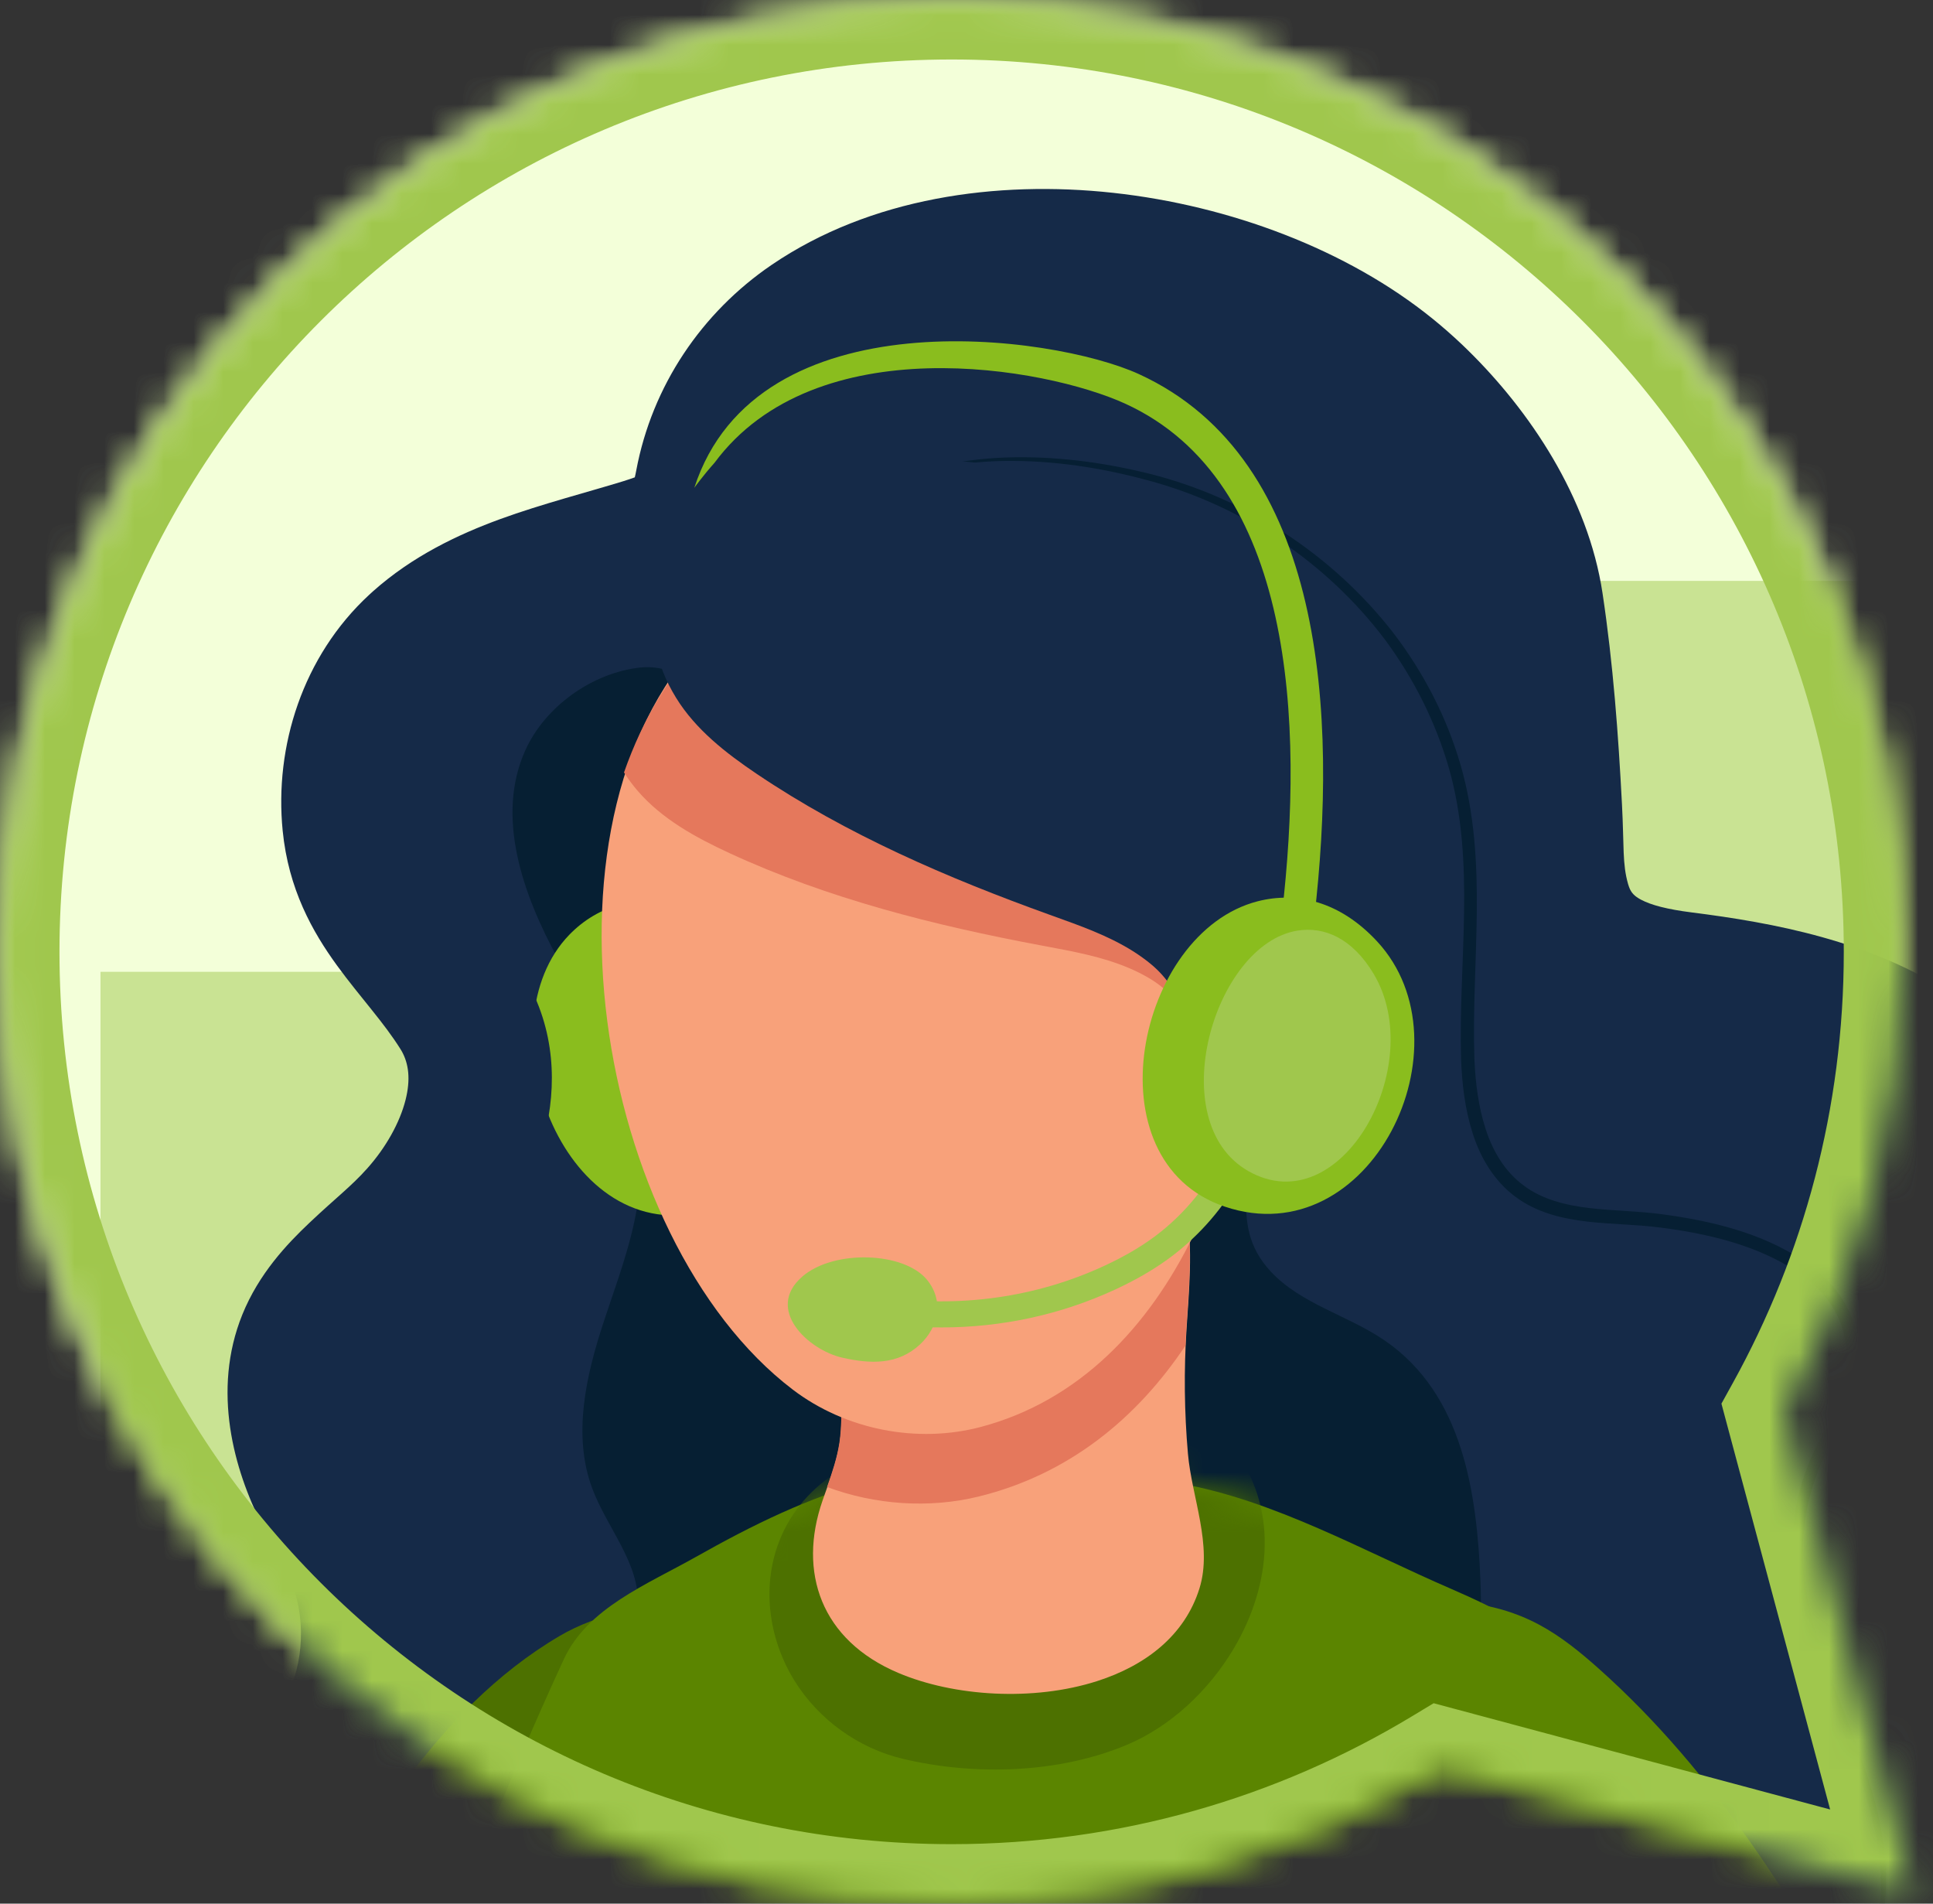
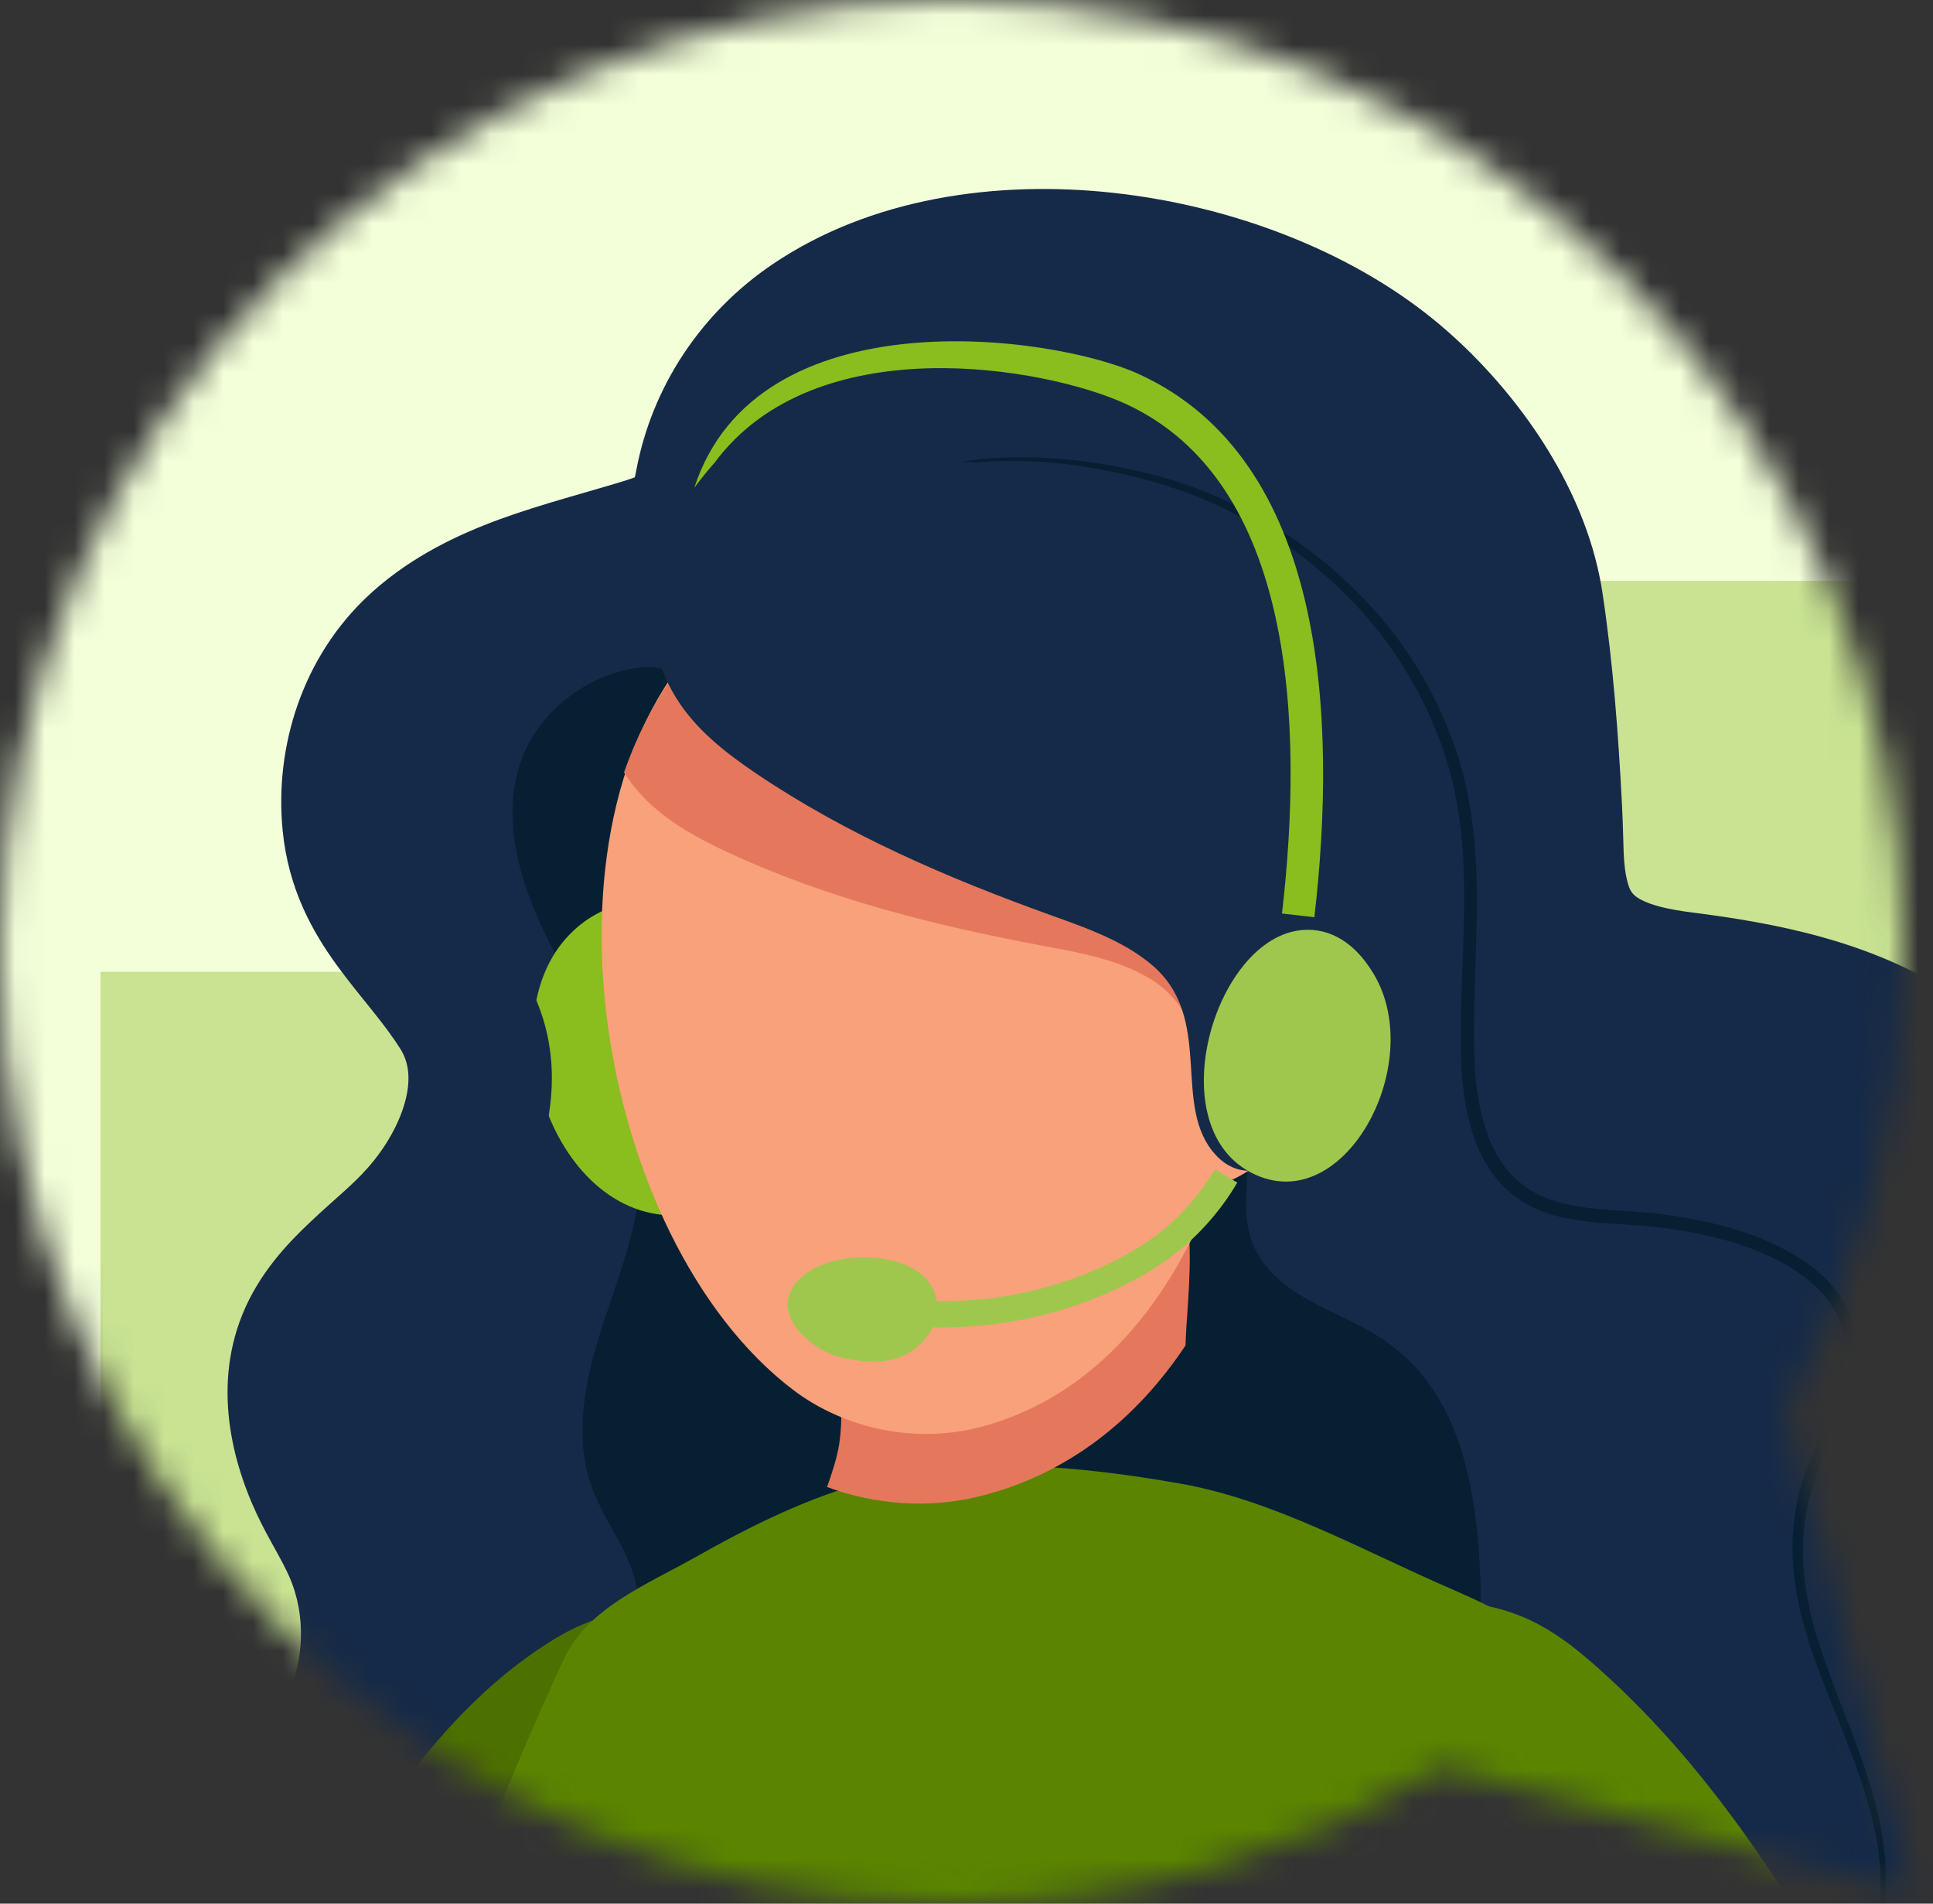
<svg xmlns="http://www.w3.org/2000/svg" width="65" height="64" viewBox="0 0 65 64" fill="none">
  <rect x="0" y="0" width="65" height="64" fill="#333333" stroke="none" />
  <mask id="mask0_7236_4939" style="mask-type:alpha" maskUnits="userSpaceOnUse" x="0" y="0" width="65" height="64">
    <path d="M32 0C49.673 -3.86258e-07 64 14.327 64 32C64 37.604 62.557 42.87 60.026 47.451L64.37 63.663L48.513 59.414C43.692 62.324 38.042 64 32 64C14.327 64 3.86258e-07 49.673 0 32C-3.86258e-07 14.327 14.327 3.86259e-07 32 0Z" fill="#A0C74D" />
  </mask>
  <g mask="url(#mask0_7236_4939)">
    <path d="M8.35 -18.823C19.112 -24.029 31.598 -19.331 39.006 -10.73C42.544 -6.622 47.649 -4.22 52.863 -3.793C55.423 -3.583 58.044 -3.772 60.748 -4.091C63.372 -4.401 66.265 -4.864 68.973 -5.128C74.52 -5.67 80.276 -5.513 85.728 -1.903C91.232 1.743 95.047 8.133 96.235 14.819C96.901 18.565 96.849 22.846 95.33 26.561C93.889 30.086 91.357 33.045 89.465 35.743C86.275 40.293 84.797 45.991 87.49 50.615C88.743 52.768 90.553 54.53 92.489 56.564C97.651 61.988 99.536 69.927 97.773 77.103C95.745 85.353 89.281 90.776 80.967 91.805C79.471 91.99 77.95 92.067 76.468 92.127C74.967 92.188 73.52 92.232 72.085 92.346C69.223 92.575 66.61 93.074 64.307 94.417L62.795 91.823C65.675 90.144 68.819 89.595 71.847 89.354C73.357 89.233 74.889 89.186 76.346 89.127C77.821 89.067 79.235 88.994 80.598 88.826C87.74 87.941 93.142 83.365 94.857 76.387C96.391 70.146 94.73 63.273 90.314 58.634C88.509 56.737 86.373 54.663 84.895 52.126C81.343 46.025 83.52 38.993 87.007 34.02C89.134 30.987 91.28 28.534 92.552 25.425C93.788 22.4 93.882 18.737 93.279 15.344C92.214 9.353 88.797 3.731 84.07 0.6C79.484 -2.437 74.578 -2.659 69.264 -2.14C66.541 -1.874 63.954 -1.447 61.101 -1.11C58.327 -0.782 55.474 -0.567 52.618 -0.801C46.675 -1.288 40.821 -4.023 36.732 -8.77C29.924 -16.675 18.839 -20.562 9.658 -16.12C4.32 -13.537 -0.009 -8.615 -2.275 -2.756C-3.517 0.453 -3.812 3.892 -4.079 7.595C-4.341 11.226 -4.576 15.13 -5.839 18.881C-7.195 22.91 -9.848 26.921 -13.402 29.442C-16.899 31.923 -20.086 34.744 -22.235 38.261C-24.71 42.311 -25.582 47.362 -23.813 51.455C-22.646 54.157 -20.393 55.873 -17.781 57.864C-15.277 59.772 -12.403 61.96 -11.08 65.564C-10.505 67.132 -10.345 68.77 -10.352 70.296C-10.363 73.054 -11.047 75.934 -11.438 78.401C-11.847 80.978 -11.992 83.301 -11.239 85.519C-10.633 87.307 -9.041 88.471 -6.782 89.2C-4.531 89.925 -1.902 90.118 0.248 90.148C2.295 90.177 4.719 90.09 6.905 90.176C9.174 90.266 11.509 90.54 13.778 91.353L12.765 94.179C10.904 93.512 8.91 93.259 6.786 93.176C4.579 93.089 2.546 93.183 0.206 93.15C-2.031 93.118 -5.02 92.922 -7.703 92.057C-10.378 91.195 -13.037 89.566 -14.082 86.483C-15.079 83.546 -14.83 80.617 -14.403 77.93C-13.959 75.132 -13.364 72.734 -13.354 70.283C-13.348 68.957 -13.491 67.709 -13.899 66.599C-14.876 63.935 -17.003 62.231 -19.6 60.252C-22.089 58.355 -25.038 56.19 -26.569 52.646C-28.832 47.41 -27.621 41.318 -24.796 36.695C-22.341 32.678 -18.78 29.577 -15.139 26.994C-12.194 24.905 -9.877 21.466 -8.684 17.923C-7.567 14.602 -7.342 11.104 -7.073 7.378C-6.809 3.723 -6.502 -0.152 -5.075 -3.839C-2.563 -10.334 2.26 -15.876 8.35 -18.823Z" fill="#F3FFD9" />
    <path d="M-19.901 32.826C-23.06 37.318 -25.497 43.428 -23.806 49.069C-22.12 54.692 -16.727 58.159 -14.371 63.5C-13.039 66.519 -13.003 69.839 -12.953 73.079C-12.887 77.321 -13.716 81.826 -10.849 85.41C-9.153 87.531 -6.594 88.784 -4.007 89.607C1.19 91.26 6.634 92.036 11.25 95.158C18.833 100.287 28.146 102.08 37.183 101.526C41.766 101.245 46.311 100.383 50.701 99.043C55.801 97.486 60.335 94.731 65.47 93.254C74.371 90.696 86.541 90.661 91.749 81.656C95.256 75.593 96.471 68.099 93.743 61.494C92.446 58.353 89.97 55.954 88.56 52.87C86.612 48.61 86.087 43.752 87.388 39.226C87.442 39.04 87.499 38.854 87.558 38.67C88.917 34.438 91.655 30.8 92.787 26.492C95.124 17.599 89.959 8.197 83.17 2.481C80.349 0.106 77.197 -1.871 73.764 -2.998C64.295 -6.107 53.773 -2.509 44.276 -5.516C36.989 -7.822 31.007 -13.818 23.583 -15.551C17.878 -16.884 11.713 -15.461 6.866 -11.979C2.02 -8.497 -1.497 -3.047 -3.1 2.954C-4.586 8.515 -4.539 14.624 -7.174 19.675C-9.428 23.997 -13.605 26.329 -16.996 29.465C-18.052 30.441 -19.027 31.583 -19.901 32.826Z" fill="#F3FFD9" />
    <path d="M6.866 -11.979C11.713 -15.461 17.878 -16.884 23.583 -15.551C31.007 -13.818 36.989 -7.822 44.276 -5.516C53.773 -2.509 64.295 -6.107 73.764 -2.998C77.197 -1.871 80.349 0.105 83.17 2.481C89.959 8.197 95.124 17.6 92.787 26.492L92.733 26.694C91.57 30.914 88.896 34.504 87.558 38.67C87.499 38.854 87.442 39.04 87.388 39.226C86.086 43.752 86.612 48.61 88.56 52.87C89.97 55.954 92.446 58.353 93.743 61.494C96.471 68.099 95.256 75.593 91.75 81.656L91.626 81.865C86.351 90.662 74.301 90.716 65.47 93.254L64.991 93.397C60.051 94.902 55.642 97.535 50.701 99.043L50.289 99.167C46.027 100.436 41.623 101.254 37.183 101.526L36.759 101.551C27.856 102.023 18.715 100.207 11.25 95.158C6.778 92.133 1.53 91.311 -3.519 89.759L-4.006 89.607C-6.513 88.809 -8.993 87.609 -10.687 85.607L-10.848 85.41C-13.626 81.938 -12.935 77.602 -12.949 73.478L-12.953 73.079C-13.003 69.839 -13.039 66.519 -14.371 63.5C-16.727 58.159 -22.12 54.692 -23.806 49.069C-25.497 43.428 -23.06 37.317 -19.901 32.826C-19.081 31.661 -18.174 30.584 -17.194 29.65L-16.996 29.465C-13.658 26.378 -9.558 24.07 -7.28 19.877L-7.173 19.675C-4.621 14.781 -4.585 8.896 -3.235 3.477L-3.1 2.954C-1.522 -2.954 1.91 -8.327 6.64 -11.815L6.866 -11.979ZM23.51 -15.238C17.903 -16.547 11.832 -15.151 7.054 -11.718C2.275 -8.285 -1.203 -2.902 -2.79 3.037C-3.528 5.8 -3.882 8.685 -4.389 11.562C-4.894 14.422 -5.548 17.253 -6.889 19.824C-8.043 22.037 -9.685 23.732 -11.448 25.258C-12.329 26.02 -13.245 26.746 -14.146 27.471C-15.049 28.197 -15.939 28.925 -16.778 29.701C-17.815 30.659 -18.775 31.784 -19.638 33.011C-22.775 37.472 -25.147 43.477 -23.498 48.976C-22.676 51.719 -20.947 53.947 -19.092 56.185C-17.25 58.409 -15.277 60.65 -14.077 63.371C-12.714 66.46 -12.681 69.847 -12.631 73.074C-12.615 74.142 -12.655 75.23 -12.678 76.298C-12.702 77.371 -12.709 78.431 -12.63 79.467C-12.474 81.535 -11.976 83.486 -10.598 85.21C-8.96 87.257 -6.473 88.485 -3.909 89.301C-2.618 89.711 -1.309 90.068 0.004 90.422C1.316 90.775 2.634 91.127 3.934 91.524C6.535 92.319 9.084 93.305 11.43 94.892C18.941 99.972 28.179 101.756 37.163 101.205C41.719 100.926 46.24 100.068 50.607 98.735C53.135 97.964 55.525 96.894 57.942 95.824C60.353 94.757 62.79 93.69 65.382 92.945C67.622 92.301 70.065 91.817 72.535 91.314C75.01 90.81 77.514 90.287 79.901 89.565C84.675 88.12 88.927 85.894 91.471 81.495C94.94 75.497 96.127 68.109 93.446 61.616C92.812 60.082 91.889 58.724 90.93 57.344C89.977 55.972 88.987 54.577 88.268 53.004C86.291 48.681 85.754 43.744 87.079 39.137L87.079 39.136C87.134 38.947 87.192 38.759 87.251 38.572L87.251 38.571C87.941 36.426 88.979 34.434 89.971 32.465C90.967 30.487 91.92 28.528 92.476 26.41C94.769 17.687 89.703 8.402 82.963 2.727C80.164 0.37 77.047 -1.582 73.663 -2.693C68.991 -4.227 64.05 -4.109 59.039 -3.974C54.049 -3.839 48.988 -3.687 44.179 -5.209C40.491 -6.377 37.138 -8.476 33.815 -10.473C30.478 -12.479 27.166 -14.384 23.51 -15.238Z" fill="#A0C74D" />
    <g style="mix-blend-mode:multiply" opacity="0.5">
      <path d="M42.496 95.611H53.917L53.917 44.201H42.496L42.496 95.611Z" fill="#A0C74D" />
      <path d="M48.206 95.611H71.151L71.151 19.529H48.206L48.206 95.611Z" fill="#A0C74D" />
      <path d="M42.496 44.201H51.77V41.688H42.496V44.201Z" fill="#A0C74D" />
-       <path d="M42.495 41.688H50.084V39.176H42.495V41.688Z" fill="#A0C74D" />
+       <path d="M42.495 41.688H50.084H42.495V41.688Z" fill="#A0C74D" />
      <path d="M42.495 39.176H48.474V36.663H42.495V39.176Z" fill="#A0C74D" />
      <path d="M20.613 95.61H32.034L32.034 44.2H20.613L20.613 95.61Z" fill="#A0C74D" />
      <path d="M43.455 52.891H32.034V95.61H43.455V52.891Z" fill="#A0C74D" />
      <path d="M20.614 32.672H3.379V95.611H20.614V32.672Z" fill="#A0C74D" />
      <path d="M20.614 44.2H29.889V41.687H20.614V44.2Z" fill="#A0C74D" />
      <path d="M20.614 41.688H28.202V39.175H20.614V41.688Z" fill="#A0C74D" />
      <path d="M20.613 39.175H26.592V36.662H20.613V39.175Z" fill="#A0C74D" />
      <path d="M-10.364 95.61H1.058L1.058 45.762H-10.364L-10.364 95.61Z" fill="#A0C74D" />
      <path d="M-18.763 95.61H4.183L4.183 58.074H-18.763L-18.763 95.61Z" fill="#A0C74D" />
      <path d="M24.835 60.22H39.851V57.707H24.835V60.22Z" fill="#A0C74D" />
    </g>
    <path d="M60.375 73.266C56.064 74.792 50.864 74.635 46.942 72.119C43.086 69.646 39.573 67.86 34.829 67.947C30.59 68.024 27.084 70.315 22.978 70.803C19.722 71.19 16.414 69.77 14.054 67.493C11.75 65.271 10.22 61.882 11.222 58.842C11.746 57.25 12.893 55.937 13.547 54.394C15.055 50.835 11.083 48.688 12.071 44.941C12.911 41.755 16.407 39.483 16.355 36.188C16.317 33.777 14.45 31.907 13.792 29.676C13.129 27.425 13.275 24.904 14.446 22.847C15.305 21.336 16.687 20.099 18.287 19.417C19.725 18.805 21.33 18.793 22.442 17.537C24.423 15.299 25.149 12.873 27.867 11.236C30.168 9.85 33.207 9.762 35.847 10.004C41.712 10.542 47.405 13.638 50.709 18.569C51.88 20.317 52.725 22.105 52.755 24.182C52.787 26.452 52.786 28.736 54.177 30.666C55.345 32.287 57.22 33.235 59.079 33.966C60.938 34.698 62.886 35.289 64.518 36.441C66.15 37.594 67.446 39.473 67.256 41.462C67.097 43.126 65.944 44.572 65.791 46.237C65.512 49.265 68.429 51.464 70.227 53.915C72.744 57.348 73.161 62.202 71.267 66.013C69.085 70.402 65.122 71.391 60.969 73.043C60.773 73.121 60.575 73.195 60.375 73.266Z" fill="#152A48" />
    <path d="M29.031 16.663C30.457 15.831 32.114 15.449 33.76 15.383C35.412 15.32 37.068 15.532 38.672 15.932C41.889 16.741 44.819 18.656 46.862 21.29C47.872 22.614 48.653 24.12 49.117 25.728C49.583 27.34 49.678 29.025 49.659 30.675C49.642 32.327 49.525 33.971 49.579 35.597C49.613 36.404 49.713 37.21 49.959 37.963C50.2 38.714 50.619 39.406 51.239 39.858C51.851 40.322 52.637 40.518 53.431 40.613C54.228 40.708 55.059 40.712 55.89 40.823C57.533 41.044 59.203 41.435 60.635 42.377C61.338 42.847 61.971 43.502 62.279 44.329C62.598 45.156 62.533 46.058 62.32 46.882C62.072 47.715 61.6 48.414 61.271 49.142C60.942 49.871 60.73 50.657 60.659 51.455C60.507 53.063 60.92 54.676 61.492 56.201C62.053 57.739 62.728 59.255 63.122 60.87C63.314 61.676 63.432 62.506 63.419 63.339C63.409 64.17 63.257 64.999 62.986 65.781C62.446 67.348 61.427 68.737 60.108 69.722C61.403 68.706 62.38 67.301 62.877 65.744C63.397 64.185 63.328 62.494 62.898 60.926C62.487 59.345 61.801 57.847 61.213 56.305C60.617 54.774 60.162 53.116 60.298 51.425C60.362 50.584 60.574 49.755 60.911 48.981C61.255 48.211 61.713 47.522 61.93 46.768C62.121 46.007 62.171 45.197 61.889 44.477C61.617 43.755 61.054 43.169 60.397 42.733C59.062 41.859 57.433 41.475 55.835 41.27C55.033 41.165 54.215 41.165 53.377 41.07C52.55 40.974 51.672 40.772 50.959 40.235C50.243 39.708 49.778 38.915 49.522 38.106C49.261 37.292 49.163 36.448 49.131 35.614C49.083 33.95 49.209 32.306 49.231 30.67C49.257 29.036 49.169 27.398 48.726 25.838C48.279 24.282 47.541 22.813 46.575 21.508C44.618 18.914 41.768 16.996 38.614 16.153C37.039 15.722 35.402 15.473 33.763 15.497C32.13 15.525 30.476 15.864 29.031 16.663Z" fill="#061F33" />
    <path d="M49.783 53.153C49.936 56.873 49.073 59.667 45.671 61.507C42.961 62.973 39.716 63.453 36.726 63.527C31.71 63.651 26.122 62.357 22.37 58.834C21.689 58.195 21.036 57.411 20.987 56.478C20.942 55.63 21.409 54.832 21.45 53.984C21.519 52.553 20.407 51.369 19.91 50.026C19.253 48.252 19.7 46.272 20.289 44.475C20.879 42.678 21.617 40.864 21.529 38.975C21.414 36.525 19.941 34.385 18.762 32.234C17.584 30.082 16.656 27.465 17.663 25.228C18.327 23.754 19.91 22.621 21.528 22.442C23.237 22.252 24.773 24.205 25.867 25.281C27.341 26.729 28.982 28.005 30.748 29.077C33.19 30.558 35.871 31.652 38.168 33.35C39.558 34.377 41.049 35.788 41.713 37.425C42.461 39.269 41.151 41.055 42.734 42.752C43.756 43.846 45.324 44.218 46.56 45.065C49.204 46.876 49.662 50.215 49.783 53.153Z" fill="#061F33" />
    <path d="M22.085 73.969C25.607 68.542 27.798 61.882 24.738 55.755C24.428 55.134 24.055 54.456 23.396 54.237C21.98 53.766 20.058 54.273 18.826 54.996C14.554 57.503 11.939 62.22 9.539 66.417C7.045 70.778 4.879 75.317 2.373 79.671C1.358 81.434 0.333 83.221 -0.212 85.182C-0.689 86.899 -0.741 88.865 -0.09 90.546C2.723 97.81 10.459 88.912 12.813 86.224C16.173 82.387 19.311 78.247 22.085 73.969Z" fill="#4D7100" />
    <path d="M53.948 67.899C54.96 63.612 55.485 59.227 53.191 56.308C52.155 54.989 50.31 54.071 48.799 53.418C45.853 52.145 42.841 50.433 39.688 49.878C36.363 49.293 32.665 48.932 29.351 49.769C27.246 50.301 25.277 51.285 23.395 52.346C21.762 53.267 19.758 54.059 18.965 55.773C17.044 59.925 15.339 64.257 13.925 68.608C12.741 72.248 11.442 76.063 13.307 79.752C13.911 80.947 14.789 81.97 15.48 83.112C16.25 84.385 16.537 85.579 16.638 87.047C16.868 90.395 16.778 93.754 16.769 97.106C16.766 98.073 16.779 99.077 17.202 99.946C18.036 101.659 20.303 101.683 21.936 101.68C27.318 101.671 32.7 101.661 38.082 101.652C40.321 101.648 42.032 101.922 44.134 102.354C45.903 102.718 47.422 101.825 48.271 100.179C49.074 98.621 49.135 96.801 49.221 95.049C49.556 88.236 50.523 81.454 52.105 74.818C52.553 72.939 53.338 70.482 53.948 67.899Z" fill="#5B8500" />
    <mask id="mask1_7236_4939" style="mask-type:luminance" maskUnits="userSpaceOnUse" x="12" y="49" width="43" height="54">
      <path d="M53.948 67.899C54.96 63.612 55.485 59.227 53.191 56.308C52.155 54.989 50.31 54.071 48.799 53.418C45.853 52.145 42.841 50.433 39.688 49.878C36.363 49.293 32.665 48.932 29.351 49.769C27.246 50.301 25.277 51.285 23.395 52.346C21.762 53.267 19.758 54.059 18.965 55.773C17.044 59.925 15.339 64.257 13.925 68.608C12.741 72.248 11.442 76.063 13.307 79.752C13.911 80.947 14.789 81.97 15.48 83.112C16.25 84.385 16.537 85.579 16.638 87.047C16.868 90.395 16.778 93.754 16.769 97.106C16.766 98.073 16.779 99.077 17.202 99.946C18.036 101.659 20.303 101.683 21.936 101.68C27.318 101.671 32.7 101.661 38.082 101.652C40.321 101.648 42.032 101.922 44.134 102.354C45.903 102.718 47.422 101.825 48.271 100.179C49.074 98.621 49.135 96.801 49.221 95.049C49.556 88.236 50.523 81.454 52.105 74.818C52.553 72.939 53.338 70.482 53.948 67.899Z" fill="white" />
    </mask>
    <g mask="url(#mask1_7236_4939)">
-       <path d="M41.483 55.43C42.75 53.299 43.037 50.636 41.378 48.583C40.619 47.644 39.277 47.539 38.129 47.517C35.87 47.475 33.606 47.715 31.406 48.23C29.31 48.72 27.172 49.551 26.263 51.668C25.589 53.241 25.824 55.061 26.713 56.5C27.521 57.807 28.86 58.774 30.355 59.13C32.768 59.704 35.592 59.627 37.895 58.66C39.337 58.055 40.631 56.863 41.483 55.43Z" fill="#4D7100" />
-     </g>
+       </g>
    <path d="M19.149 31.421C16.212 34.442 18.876 41.825 23.56 40.757C28.592 39.609 27.835 31.766 23.284 30.479C21.51 29.976 20.095 30.448 19.149 31.421Z" fill="#8ABD1E" />
    <path d="M25.949 8.904C29.267 6.646 33.512 6.055 37.433 6.483C41.364 6.912 45.311 8.397 48.176 10.718C48.518 10.995 48.849 11.285 49.169 11.589L49.368 11.782C51.423 13.799 53.4 16.708 53.887 19.94C54.247 22.329 54.42 24.716 54.541 27.038C54.616 28.464 54.549 29.032 54.748 29.726L54.779 29.82C54.854 30.023 54.965 30.131 55.179 30.246C55.522 30.429 56.061 30.571 56.89 30.676C59.592 31.019 62.908 31.615 65.68 33.448L65.865 33.573C67.736 34.877 69.557 37.169 69.847 39.861L69.861 39.994C70.061 42.257 68.862 43.852 67.859 44.867L67.661 45.062C67.175 45.532 66.9 46.767 67.359 47.901C67.684 48.703 68.326 49.423 69.386 50.378C70.323 51.223 71.781 52.395 72.841 53.796C74.911 56.531 75.468 59.94 75.413 62.898C75.329 67.337 73.271 71.428 69.028 73.648C65.826 75.324 62.187 75.577 58.932 75.162L59.542 70.377C62.175 70.713 64.737 70.45 66.792 69.374C69.244 68.091 70.535 65.759 70.59 62.808C70.635 60.413 70.156 58.242 68.995 56.707C68.298 55.787 67.404 55.086 66.157 53.962C65.068 52.981 63.742 51.69 62.962 49.887L62.889 49.711C61.932 47.35 61.997 43.828 64.309 41.593C64.671 41.244 64.866 40.99 64.968 40.798C65.049 40.645 65.067 40.542 65.056 40.42L65.046 40.329C64.924 39.415 64.172 38.276 63.126 37.544L63.021 37.472C61.245 36.298 58.903 35.794 56.282 35.461C54.485 35.233 51.127 34.592 50.112 31.058C49.71 29.658 49.762 28.016 49.724 27.289C49.606 25.022 49.443 22.818 49.117 20.659C48.83 18.753 47.515 16.674 45.844 15.084C45.618 14.87 45.383 14.663 45.14 14.466C43.111 12.823 40.081 11.624 36.91 11.278C33.727 10.931 30.744 11.475 28.663 12.891C27.334 13.796 26.424 15.165 26.137 16.703C25.98 17.538 25.708 18.592 24.867 19.446C24.083 20.243 23.073 20.572 22.378 20.787C20.882 21.252 19.746 21.519 18.483 21.98C17.308 22.409 16.387 22.894 15.684 23.542L15.684 23.542C14.686 24.464 14.156 25.948 14.305 27.451C14.385 28.252 14.686 28.87 15.237 29.628C15.539 30.043 15.856 30.424 16.275 30.948C16.67 31.441 17.119 32.02 17.538 32.684L17.642 32.854C18.681 34.612 18.728 36.519 18.314 38.16C17.894 39.823 16.985 41.325 15.962 42.477C15.246 43.282 14.218 44.144 13.723 44.612C13.135 45.168 12.819 45.564 12.652 45.933L12.62 46.007C12.344 46.688 12.449 47.776 13.106 49.069C13.245 49.342 13.386 49.589 13.579 49.941C13.734 50.225 13.913 50.559 14.08 50.924L14.151 51.082L14.256 51.332C15.303 53.931 15.15 56.959 13.836 59.437L9.575 57.176C10.242 55.919 10.302 54.32 9.732 53.015L9.653 52.844C9.57 52.669 9.47 52.48 9.348 52.257C9.237 52.054 9.091 51.794 8.948 51.526L8.807 51.255C7.877 49.426 7.111 46.761 8.149 44.196C8.706 42.822 9.643 41.831 10.409 41.107C11.306 40.259 11.808 39.89 12.357 39.273C12.976 38.577 13.443 37.747 13.637 36.98C13.811 36.291 13.745 35.764 13.51 35.343L13.46 35.26C13.188 34.828 12.875 34.419 12.508 33.961C12.167 33.533 11.724 32.999 11.335 32.463C10.503 31.319 9.7 29.892 9.505 27.927C9.224 25.094 10.18 22.061 12.412 19.999L12.54 19.882C13.873 18.694 15.406 17.968 16.828 17.449C18.206 16.946 19.845 16.523 20.949 16.181L21.166 16.111C21.237 16.087 21.296 16.066 21.346 16.048C21.36 15.987 21.378 15.911 21.395 15.816C21.928 12.97 23.597 10.505 25.949 8.904Z" fill="#152A48" />
    <path d="M67.58 77.051C68.481 78.675 69.375 80.302 70.254 81.939C72.037 85.261 75.347 92.642 70.047 94.465C67.377 95.384 65.85 94.486 64.085 92.54C57.407 85.181 51.713 76.931 47.201 68.08C45.522 64.785 41.062 56.2 46.479 54.238C48.189 53.619 50.16 53.763 51.762 54.625C52.495 55.019 53.144 55.549 53.765 56.103C57.674 59.589 60.457 64.087 62.933 68.648C64.464 71.467 66.031 74.255 67.58 77.051Z" fill="#5B8500" />
-     <path d="M36.894 56.518C38.507 56 39.835 54.998 40.333 53.404C40.785 51.958 40.072 50.331 39.946 48.871C39.824 47.473 39.808 46.066 39.9 44.666C39.985 43.371 40.109 42.022 39.91 40.732C39.797 39.994 39.392 40.12 38.645 39.827C37.9 39.534 37.063 39.531 36.252 39.533C34.591 39.537 30.264 39.417 29.238 40.874C28.767 41.542 28.73 42.384 28.707 43.18C28.68 44.142 28.51 45.386 28.353 46.727C28.282 47.325 28.326 47.92 28.234 48.513C28.132 49.177 27.88 49.813 27.659 50.449C26.824 52.855 27.606 55.142 30.207 56.243C32.073 57.034 34.738 57.209 36.894 56.518Z" fill="#F8A17A" />
    <path d="M39.9 40.732C39.787 39.994 39.382 40.12 38.636 39.827C37.89 39.534 37.053 39.531 36.242 39.533C34.582 39.537 30.254 39.417 29.228 40.874C28.757 41.542 28.72 42.384 28.698 43.18C28.671 44.141 28.501 45.386 28.343 46.727C28.273 47.325 28.316 47.92 28.225 48.513C28.147 49.018 27.982 49.508 27.811 49.993C29.42 50.591 31.237 50.724 32.916 50.311C35.941 49.566 38.231 47.684 39.864 45.236C39.873 45.046 39.878 44.856 39.891 44.666C39.976 43.371 40.099 42.022 39.9 40.732Z" fill="#E5785C" />
    <path d="M42.312 31.253C42.298 29.036 41.992 26.933 41.422 25.187C38.961 17.653 29.563 15.792 23.903 21.2C17.592 27.231 20.007 41.651 26.655 46.716C28.432 48.07 30.848 48.546 33.006 47.967C39.538 46.216 42.353 38.178 42.312 31.253Z" fill="#F8A17A" />
    <path d="M41.076 31.439C43.968 29.858 44.858 33.862 44.36 35.854C44.155 36.677 43.83 37.479 43.319 38.156C42.631 39.068 40.664 40.581 39.53 39.583C39.016 39.13 38.963 38.362 38.947 37.677C38.905 35.84 39.116 32.511 41.076 31.439Z" fill="#F8A17A" />
    <path d="M31.658 44.628C30.949 44.628 30.235 44.575 29.52 44.47L29.648 43.603C32.243 43.985 34.831 43.624 37.133 42.557C37.758 42.268 38.287 41.963 38.752 41.627C39.597 41.015 40.323 40.215 40.85 39.315L41.606 39.757C41.018 40.762 40.209 41.654 39.266 42.337C38.755 42.707 38.178 43.039 37.501 43.353C35.68 44.197 33.691 44.628 31.658 44.628Z" fill="#A0C74D" />
    <path d="M26.986 42.912C28.043 42.004 30.395 42.082 31.17 43.024C31.745 43.722 31.569 44.608 30.937 45.199C30.188 45.897 29.263 45.856 28.329 45.646C27.16 45.382 25.712 44.005 26.986 42.912Z" fill="#A0C74D" />
    <path d="M42.326 25.497C39.736 17.565 29.84 15.606 23.882 21.299C22.566 22.557 21.615 24.165 20.983 25.971C21.116 26.176 21.265 26.382 21.443 26.589C22.26 27.536 23.389 28.154 24.524 28.679C27.841 30.213 31.416 31.112 35.008 31.785C35.273 31.835 35.539 31.884 35.805 31.936C36.794 32.131 37.775 32.375 38.638 32.884C41.08 34.323 40.03 37.487 41.818 38.874C41.98 39 42.143 39.081 42.307 39.138C42.967 36.776 43.277 34.268 43.263 31.884C43.249 29.55 42.927 27.336 42.326 25.497Z" fill="#E5785C" />
    <path d="M36.06 31.031C37.006 31.381 37.936 31.778 38.707 32.418C40.887 34.228 39.346 37.185 40.89 38.839C42.258 40.305 44.336 38.368 44.88 37.014C45.883 34.52 45.824 31.744 45.75 29.057C45.709 27.559 45.664 26.039 45.225 24.606C44.746 23.043 43.812 21.647 42.701 20.448C39.492 16.985 34.649 15.185 29.96 15.481C26.293 15.711 19.861 18.793 22.735 23.461C23.391 24.526 24.407 25.317 25.444 26.016C28.474 28.059 31.86 29.517 35.298 30.755C35.552 30.846 35.807 30.937 36.06 31.031Z" fill="#152A48" />
-     <path d="M42.291 30.301C38.21 31.348 36.632 39.037 41.186 40.567C46.078 42.212 49.522 35.126 46.311 31.654C45.059 30.3 43.605 29.964 42.291 30.301Z" fill="#8ABD1E" />
    <path d="M43.629 31.287C40.812 31.74 39.076 37.726 41.98 39.373C45.1 41.143 48.028 35.813 46.192 32.743C45.477 31.545 44.536 31.142 43.629 31.287Z" fill="#A0C74D" />
    <path d="M44.197 30.838L43.109 30.712C43.847 24.331 43.532 16.178 37.841 13.573C35.145 12.34 27.426 10.972 24.029 15.556C23.62 16.015 23.347 16.4 23.347 16.4C25.453 9.899 35.387 11.246 38.297 12.577C44.587 15.455 44.977 24.096 44.197 30.838Z" fill="#8ABD1E" />
    <path d="M5.184 91.322L-0.439 62.697C-0.587 61.941 -1.25 61.395 -2.021 61.395H-39.399C-39.941 61.395 -40.404 61.663 -40.695 62.06L-40.7 62.055L-42.426 64.096L-40.895 63.76L-35.359 91.944C-35.21 92.7 -34.547 93.245 -33.777 93.245H3.602C4.617 93.245 5.379 92.318 5.184 91.322Z" fill="#A0C74D" />
-     <path d="M-35.485 95.26H1.893C2.908 95.26 3.671 94.333 3.475 93.337L-2.148 64.712C-2.296 63.955 -2.959 63.41 -3.73 63.41H-41.108C-42.123 63.41 -42.886 64.337 -42.69 65.333L-37.067 93.958C-36.919 94.714 -36.256 95.26 -35.485 95.26Z" fill="#4D7000" />
  </g>
  <mask id="path-42-inside-1_7236_4939" fill="white">
    <path d="M32 0C49.673 -3.86258e-07 64 14.327 64 32C64 37.604 62.557 42.87 60.026 47.451L64.37 63.663L48.513 59.414C43.692 62.324 38.042 64 32 64C14.327 64 3.86258e-07 49.673 0 32C-3.86258e-07 14.327 14.327 3.86259e-07 32 0Z" />
  </mask>
-   <path d="M32 0V-2V0ZM64 32H66H64ZM60.026 47.451L58.276 46.484L57.886 47.19L58.094 47.969L60.026 47.451ZM64.37 63.663L63.852 65.595L67.198 66.492L66.302 63.145L64.37 63.663ZM48.513 59.414L49.03 57.482L48.208 57.262L47.479 57.702L48.513 59.414ZM32 64V66V64ZM32 0V2C48.569 2 62 15.431 62 32H64H66C66 13.222 50.778 -2 32 -2V0ZM64 32H62C62 37.257 60.648 42.191 58.276 46.484L60.026 47.451L61.777 48.418C64.467 43.549 66 37.951 66 32H64ZM60.026 47.451L58.094 47.969L62.438 64.181L64.37 63.663L66.302 63.145L61.958 46.934L60.026 47.451ZM64.37 63.663L64.888 61.731L49.03 57.482L48.513 59.414L47.995 61.346L63.852 65.595L64.37 63.663ZM48.513 59.414L47.479 57.702C42.961 60.429 37.667 62 32 62V64V66C38.417 66 44.422 64.219 49.546 61.126L48.513 59.414ZM32 64V62C15.431 62 2 48.569 2 32H0H-2C-2 50.778 13.222 66 32 66V64ZM0 32H2C2 15.431 15.431 2 32 2V0V-2C13.222 -2 -2 13.222 -2 32H0Z" fill="#A0C74D" mask="url(#path-42-inside-1_7236_4939)" />
</svg>